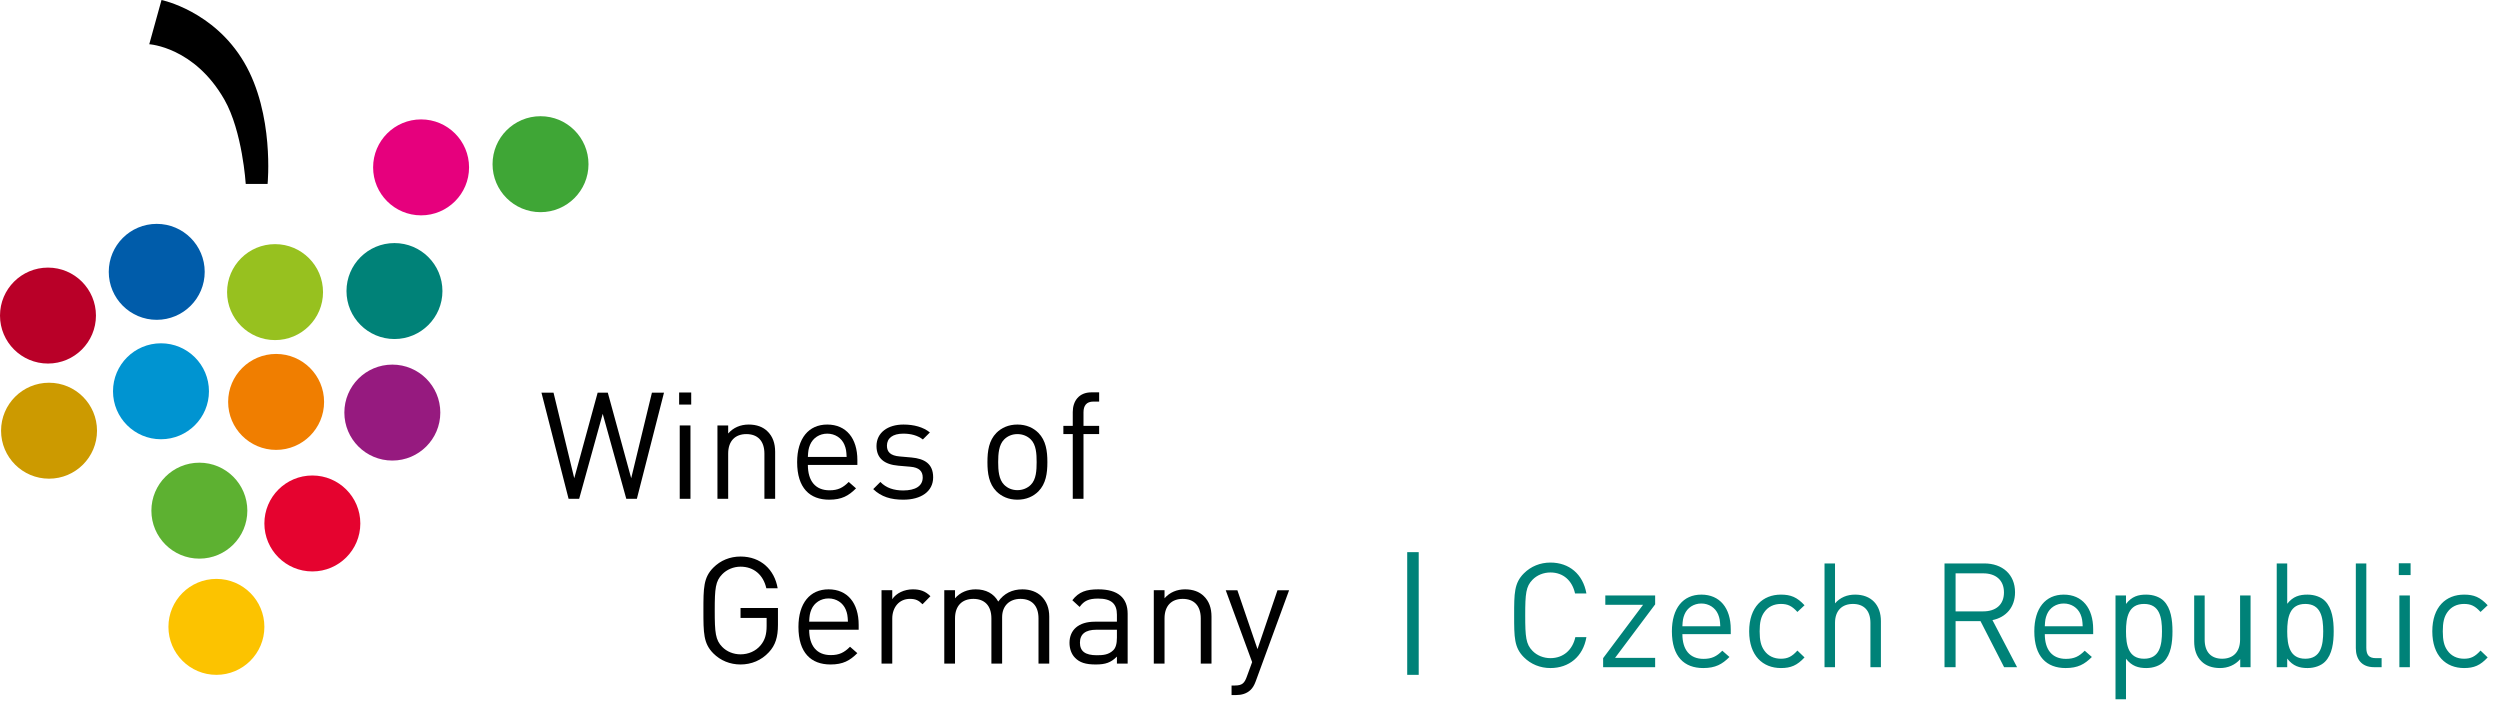
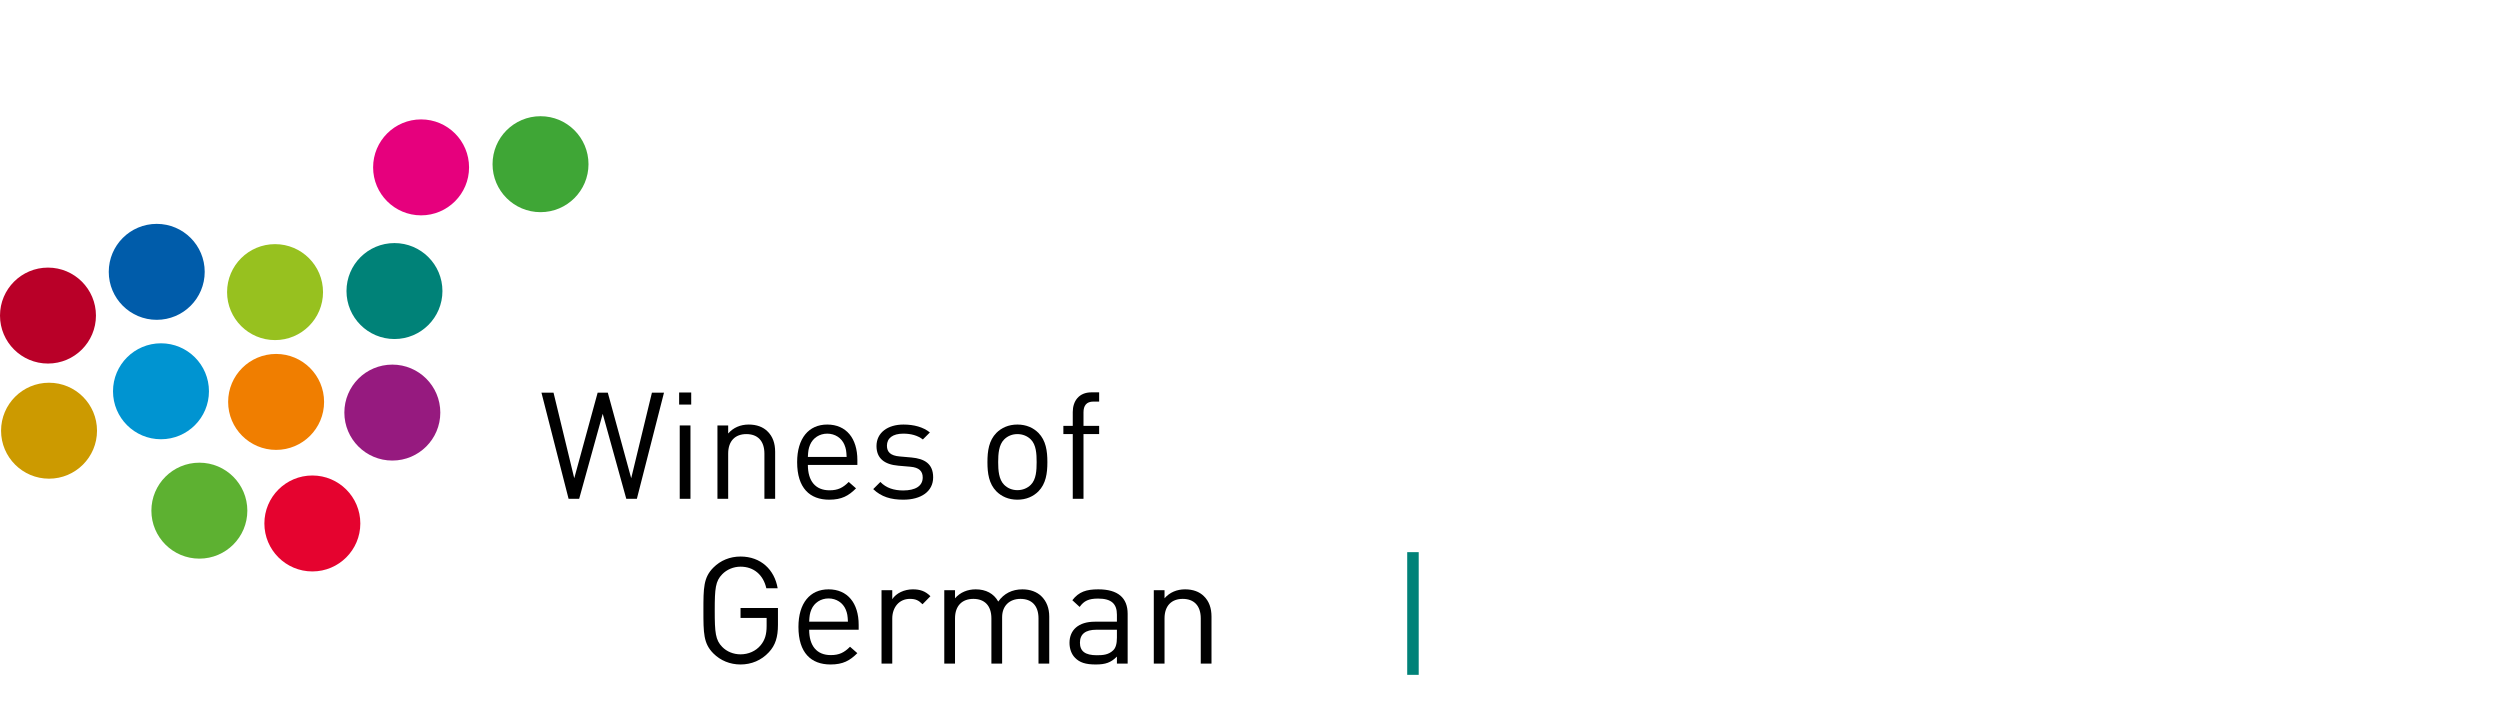
<svg xmlns="http://www.w3.org/2000/svg" width="326" height="93" viewBox="0 0 326 93" fill="none">
  <path d="M143.329 56.606H141.288V65.044H139.888V56.606H138.663V55.536H139.888V53.728C139.888 52.309 140.685 51.162 142.319 51.162H143.329V52.367H142.571C141.677 52.367 141.288 52.892 141.288 53.767V55.536H143.329V56.606Z" fill="black" />
  <path d="M136.578 60.261C136.578 61.738 136.383 63.08 135.411 64.071C134.75 64.732 133.837 65.16 132.67 65.16C131.504 65.16 130.59 64.732 129.929 64.071C128.957 63.08 128.762 61.738 128.762 60.261C128.762 58.783 128.957 57.442 129.929 56.45C130.59 55.789 131.504 55.361 132.67 55.361C133.837 55.361 134.75 55.789 135.411 56.45C136.383 57.442 136.578 58.783 136.578 60.261ZM135.178 60.261C135.178 59.191 135.12 58.005 134.42 57.306C133.973 56.858 133.35 56.606 132.67 56.606C131.99 56.606 131.387 56.858 130.94 57.306C130.24 58.005 130.162 59.191 130.162 60.261C130.162 61.33 130.24 62.516 130.94 63.216C131.387 63.663 131.99 63.916 132.67 63.916C133.35 63.916 133.973 63.663 134.42 63.216C135.12 62.516 135.178 61.33 135.178 60.261Z" fill="black" />
  <path d="M121.683 62.244C121.683 64.091 120.108 65.16 117.795 65.16C116.181 65.16 114.917 64.791 113.867 63.78L114.801 62.846C115.559 63.644 116.589 63.955 117.775 63.955C119.35 63.955 120.322 63.391 120.322 62.263C120.322 61.427 119.836 60.961 118.728 60.863L117.153 60.727C115.287 60.572 114.295 59.736 114.295 58.161C114.295 56.411 115.773 55.361 117.814 55.361C119.175 55.361 120.4 55.692 121.255 56.392L120.342 57.306C119.661 56.781 118.786 56.547 117.795 56.547C116.395 56.547 115.656 57.15 115.656 58.122C115.656 58.939 116.123 59.425 117.328 59.522L118.864 59.658C120.536 59.813 121.683 60.455 121.683 62.244Z" fill="black" />
  <path d="M111.801 60.63H105.347C105.347 62.73 106.338 63.935 108.166 63.935C109.274 63.935 109.915 63.605 110.674 62.846L111.626 63.682C110.654 64.654 109.76 65.16 108.127 65.16C105.599 65.16 103.947 63.644 103.947 60.261C103.947 57.169 105.444 55.361 107.874 55.361C110.343 55.361 111.801 57.15 111.801 59.989V60.63ZM110.401 59.58C110.363 58.803 110.324 58.511 110.11 57.986C109.74 57.111 108.885 56.547 107.874 56.547C106.863 56.547 106.008 57.111 105.638 57.986C105.424 58.511 105.385 58.803 105.347 59.58H110.401Z" fill="black" />
  <path d="M101.079 65.043H99.679V59.153C99.679 57.461 98.765 56.606 97.326 56.606C95.888 56.606 94.954 57.48 94.954 59.153V65.043H93.555V55.478H94.954V56.528C95.635 55.75 96.568 55.361 97.638 55.361C98.668 55.361 99.504 55.672 100.087 56.256C100.768 56.917 101.079 57.811 101.079 58.919V65.043Z" fill="black" />
  <path d="M90.037 65.044H88.637V55.478H90.037V65.044ZM90.134 52.756H88.559V51.182H90.134V52.756Z" fill="black" />
  <path d="M86.586 51.201L83.047 65.044H81.667L78.595 53.962L75.523 65.044H74.143L70.605 51.201H72.179L74.882 62.361L77.934 51.201H79.256L82.309 62.361L85.011 51.201H86.586Z" fill="black" />
-   <path d="M168.099 76.967L163.744 88.846C163.55 89.371 163.336 89.721 163.064 89.973C162.558 90.46 161.878 90.634 161.197 90.634H160.595V89.39H161.022C161.994 89.39 162.286 89.079 162.597 88.204L163.278 86.338L159.836 76.967H161.353L163.977 84.646L166.583 76.967H168.099Z" fill="black" />
  <path d="M157.979 86.532H156.579V80.641C156.579 78.949 155.666 78.094 154.227 78.094C152.788 78.094 151.855 78.969 151.855 80.641V86.532H150.455V76.966H151.855V78.016C152.535 77.238 153.469 76.85 154.538 76.85C155.568 76.85 156.404 77.161 156.988 77.744C157.668 78.405 157.979 79.299 157.979 80.407V86.532Z" fill="black" />
  <path d="M147.046 86.532H145.646V85.618C144.868 86.396 144.168 86.648 142.885 86.648C141.563 86.648 140.785 86.396 140.183 85.773C139.716 85.307 139.463 84.588 139.463 83.829C139.463 82.157 140.63 81.069 142.768 81.069H145.646V80.155C145.646 78.755 144.946 78.055 143.196 78.055C141.971 78.055 141.349 78.347 140.785 79.144L139.833 78.269C140.688 77.161 141.66 76.85 143.216 76.85C145.782 76.85 147.046 77.958 147.046 80.038V86.532ZM145.646 83.149V82.118H142.963C141.524 82.118 140.824 82.702 140.824 83.81C140.824 84.918 141.505 85.443 143.021 85.443C143.838 85.443 144.557 85.385 145.16 84.801C145.49 84.49 145.646 83.946 145.646 83.149Z" fill="black" />
  <path d="M136.821 86.532H135.421V80.641C135.421 78.949 134.508 78.094 133.069 78.094C131.669 78.094 130.677 78.969 130.677 80.485V86.532H129.278V80.641C129.278 78.949 128.364 78.094 126.925 78.094C125.487 78.094 124.534 78.969 124.534 80.641V86.532H123.134V76.966H124.534V78.016C125.214 77.238 126.167 76.85 127.236 76.85C128.558 76.85 129.589 77.394 130.172 78.444C130.911 77.394 131.98 76.85 133.322 76.85C134.352 76.85 135.207 77.18 135.791 77.744C136.471 78.405 136.821 79.299 136.821 80.407V86.532Z" fill="black" />
  <path d="M121.328 77.744L120.298 78.794C119.773 78.269 119.384 78.094 118.645 78.094C117.245 78.094 116.351 79.202 116.351 80.66V86.532H114.951V76.966H116.351V78.133C116.876 77.336 117.926 76.85 119.034 76.85C119.948 76.85 120.648 77.064 121.328 77.744Z" fill="black" />
  <path d="M111.971 82.118H105.516C105.516 84.218 106.508 85.424 108.335 85.424C109.444 85.424 110.085 85.093 110.843 84.335L111.796 85.171C110.824 86.143 109.93 86.648 108.297 86.648C105.769 86.648 104.117 85.132 104.117 81.749C104.117 78.658 105.614 76.85 108.044 76.85C110.513 76.85 111.971 78.638 111.971 81.477V82.118ZM110.571 81.069C110.532 80.291 110.494 79.999 110.28 79.474C109.91 78.599 109.055 78.036 108.044 78.036C107.033 78.036 106.177 78.599 105.808 79.474C105.594 79.999 105.555 80.291 105.516 81.069H110.571Z" fill="black" />
  <path d="M101.445 81.477C101.445 83.071 101.115 84.14 100.259 85.054C99.287 86.104 97.985 86.648 96.566 86.648C95.205 86.648 93.96 86.143 93.027 85.21C91.725 83.907 91.725 82.546 91.725 79.61C91.725 76.674 91.725 75.314 93.027 74.011C93.96 73.078 95.185 72.572 96.566 72.572C99.21 72.572 100.998 74.283 101.407 76.713H99.929C99.54 74.964 98.296 73.894 96.566 73.894C95.652 73.894 94.777 74.264 94.174 74.886C93.299 75.78 93.202 76.713 93.202 79.61C93.202 82.507 93.299 83.46 94.174 84.354C94.777 84.976 95.652 85.326 96.566 85.326C97.576 85.326 98.549 84.918 99.19 84.14C99.754 83.46 99.968 82.701 99.968 81.632V80.582H96.566V79.28H101.445V81.477Z" fill="black" />
-   <path d="M19.463 5.769L21.061 0C21.061 0 27.873 1.39 31.836 8.133C35.798 14.875 34.894 23.981 34.894 23.981H32.044C32.044 23.981 31.621 17.136 29.264 12.998C25.343 6.117 19.463 5.769 19.463 5.769Z" fill="black" />
  <ellipse cx="6.256" cy="41.151" rx="6.256" ry="6.256" fill="#B90028" />
  <ellipse cx="6.395" cy="56.164" rx="6.256" ry="6.256" fill="#CC9A00" />
  <circle cx="25.997" cy="66.59" r="6.256" fill="#5DB131" />
  <circle cx="40.731" cy="68.26" r="6.256" fill="#E5032F" />
-   <ellipse cx="28.219" cy="81.744" rx="6.256" ry="6.256" fill="#FCC300" />
  <ellipse cx="20.438" cy="35.449" rx="6.256" ry="6.256" fill="#005CAA" />
  <ellipse cx="35.867" cy="38.092" rx="6.256" ry="6.256" fill="#97C11F" />
  <ellipse cx="36.005" cy="52.41" rx="6.256" ry="6.256" fill="#F07E00" />
  <circle cx="51.438" cy="37.953" r="6.256" fill="#008278" />
  <ellipse cx="54.91" cy="21.826" rx="6.256" ry="6.256" fill="#E6007D" />
  <ellipse cx="70.484" cy="21.41" rx="6.256" ry="6.256" fill="#3FA636" />
  <circle cx="51.16" cy="53.801" r="6.256" fill="#961A7F" />
  <ellipse cx="20.992" cy="51.022" rx="6.256" ry="6.256" fill="#0094D1" />
  <path fill-rule="evenodd" clip-rule="evenodd" d="M183.5 88L183.5 72L185 72L185 88L183.5 88Z" fill="#008278" />
-   <path d="M206.868 83.086C206.431 85.632 204.588 87.114 202.175 87.114C200.845 87.114 199.629 86.62 198.717 85.708C197.444 84.435 197.444 83.105 197.444 80.236C197.444 77.367 197.444 76.037 198.717 74.764C199.629 73.852 200.845 73.358 202.175 73.358C204.607 73.358 206.412 74.84 206.868 77.386H205.386C205.025 75.733 203.866 74.65 202.175 74.65C201.282 74.65 200.427 74.992 199.838 75.6C198.983 76.474 198.888 77.405 198.888 80.236C198.888 83.067 198.983 83.998 199.838 84.872C200.427 85.48 201.282 85.822 202.175 85.822C203.866 85.822 205.063 84.739 205.424 83.086H206.868ZM215.831 87H209.048V85.822L214.254 78.868H209.333V77.652H215.831V78.811L210.606 85.784H215.831V87ZM225.691 82.687H219.383C219.383 84.739 220.352 85.917 222.138 85.917C223.221 85.917 223.848 85.594 224.589 84.853L225.52 85.67C224.57 86.62 223.696 87.114 222.1 87.114C219.63 87.114 218.015 85.632 218.015 82.326C218.015 79.305 219.478 77.538 221.853 77.538C224.266 77.538 225.691 79.286 225.691 82.06V82.687ZM224.323 81.661C224.285 80.901 224.247 80.616 224.038 80.103C223.677 79.248 222.841 78.697 221.853 78.697C220.865 78.697 220.029 79.248 219.668 80.103C219.459 80.616 219.421 80.901 219.383 81.661H224.323ZM235.311 85.727C234.342 86.772 233.525 87.114 232.233 87.114C229.877 87.114 228.091 85.518 228.091 82.326C228.091 79.134 229.877 77.538 232.233 77.538C233.525 77.538 234.342 77.88 235.311 78.925L234.38 79.799C233.677 79.02 233.126 78.754 232.233 78.754C231.321 78.754 230.561 79.115 230.067 79.818C229.63 80.426 229.459 81.148 229.459 82.326C229.459 83.504 229.63 84.226 230.067 84.834C230.561 85.537 231.321 85.898 232.233 85.898C233.126 85.898 233.677 85.613 234.38 84.834L235.311 85.727ZM245.271 87H243.903V81.224C243.903 79.59 243.029 78.754 241.623 78.754C240.217 78.754 239.286 79.609 239.286 81.224V87H237.918V73.472H239.286V78.678C239.97 77.899 240.863 77.538 241.908 77.538C244.017 77.538 245.271 78.887 245.271 80.996V87ZM263.027 87H261.336L258.258 80.996H255.009V87H253.565V73.472H258.752C261.108 73.472 262.761 74.897 262.761 77.234C262.761 79.21 261.564 80.502 259.816 80.863L263.027 87ZM261.317 77.253C261.317 75.6 260.196 74.764 258.619 74.764H255.009V79.723H258.619C260.196 79.723 261.317 78.906 261.317 77.253ZM272.95 82.687H266.642C266.642 84.739 267.611 85.917 269.397 85.917C270.48 85.917 271.107 85.594 271.848 84.853L272.779 85.67C271.829 86.62 270.955 87.114 269.359 87.114C266.889 87.114 265.274 85.632 265.274 82.326C265.274 79.305 266.737 77.538 269.112 77.538C271.525 77.538 272.95 79.286 272.95 82.06V82.687ZM271.582 81.661C271.544 80.901 271.506 80.616 271.297 80.103C270.936 79.248 270.1 78.697 269.112 78.697C268.124 78.697 267.288 79.248 266.927 80.103C266.718 80.616 266.68 80.901 266.642 81.661H271.582ZM283.291 82.326C283.291 83.789 283.101 85.347 282.151 86.297C281.657 86.791 280.821 87.114 279.871 87.114C278.845 87.114 277.99 86.867 277.23 85.898V91.18H275.862V77.652H277.23V78.754C277.99 77.766 278.845 77.538 279.871 77.538C280.821 77.538 281.657 77.861 282.151 78.355C283.101 79.305 283.291 80.863 283.291 82.326ZM281.923 82.326C281.923 80.502 281.619 78.754 279.586 78.754C277.553 78.754 277.23 80.502 277.23 82.326C277.23 84.15 277.553 85.898 279.586 85.898C281.619 85.898 281.923 84.15 281.923 82.326ZM293.474 87H292.125V85.955C291.46 86.715 290.529 87.114 289.484 87.114C288.477 87.114 287.641 86.81 287.071 86.24C286.406 85.594 286.121 84.701 286.121 83.618V77.652H287.489V83.409C287.489 85.062 288.363 85.898 289.769 85.898C291.175 85.898 292.106 85.043 292.106 83.409V77.652H293.474V87ZM304.314 82.326C304.314 83.789 304.124 85.347 303.174 86.297C302.68 86.791 301.844 87.114 300.894 87.114C299.868 87.114 299.013 86.867 298.253 85.879V87H296.885V73.472H298.253V78.735C299.013 77.766 299.868 77.538 300.894 77.538C301.844 77.538 302.68 77.861 303.174 78.355C304.124 79.305 304.314 80.863 304.314 82.326ZM302.946 82.326C302.946 80.502 302.642 78.754 300.609 78.754C298.576 78.754 298.253 80.502 298.253 82.326C298.253 84.15 298.576 85.898 300.609 85.898C302.642 85.898 302.946 84.15 302.946 82.326ZM310.563 87H309.575C307.941 87 307.2 85.936 307.2 84.511V73.472H308.568V84.454C308.568 85.366 308.872 85.822 309.822 85.822H310.563V87ZM314.247 87H312.879V77.652H314.247V87ZM314.342 74.992H312.803V73.453H314.342V74.992ZM324.392 85.727C323.423 86.772 322.606 87.114 321.314 87.114C318.958 87.114 317.172 85.518 317.172 82.326C317.172 79.134 318.958 77.538 321.314 77.538C322.606 77.538 323.423 77.88 324.392 78.925L323.461 79.799C322.758 79.02 322.207 78.754 321.314 78.754C320.402 78.754 319.642 79.115 319.148 79.818C318.711 80.426 318.54 81.148 318.54 82.326C318.54 83.504 318.711 84.226 319.148 84.834C319.642 85.537 320.402 85.898 321.314 85.898C322.207 85.898 322.758 85.613 323.461 84.834L324.392 85.727Z" fill="#008278" />
</svg>